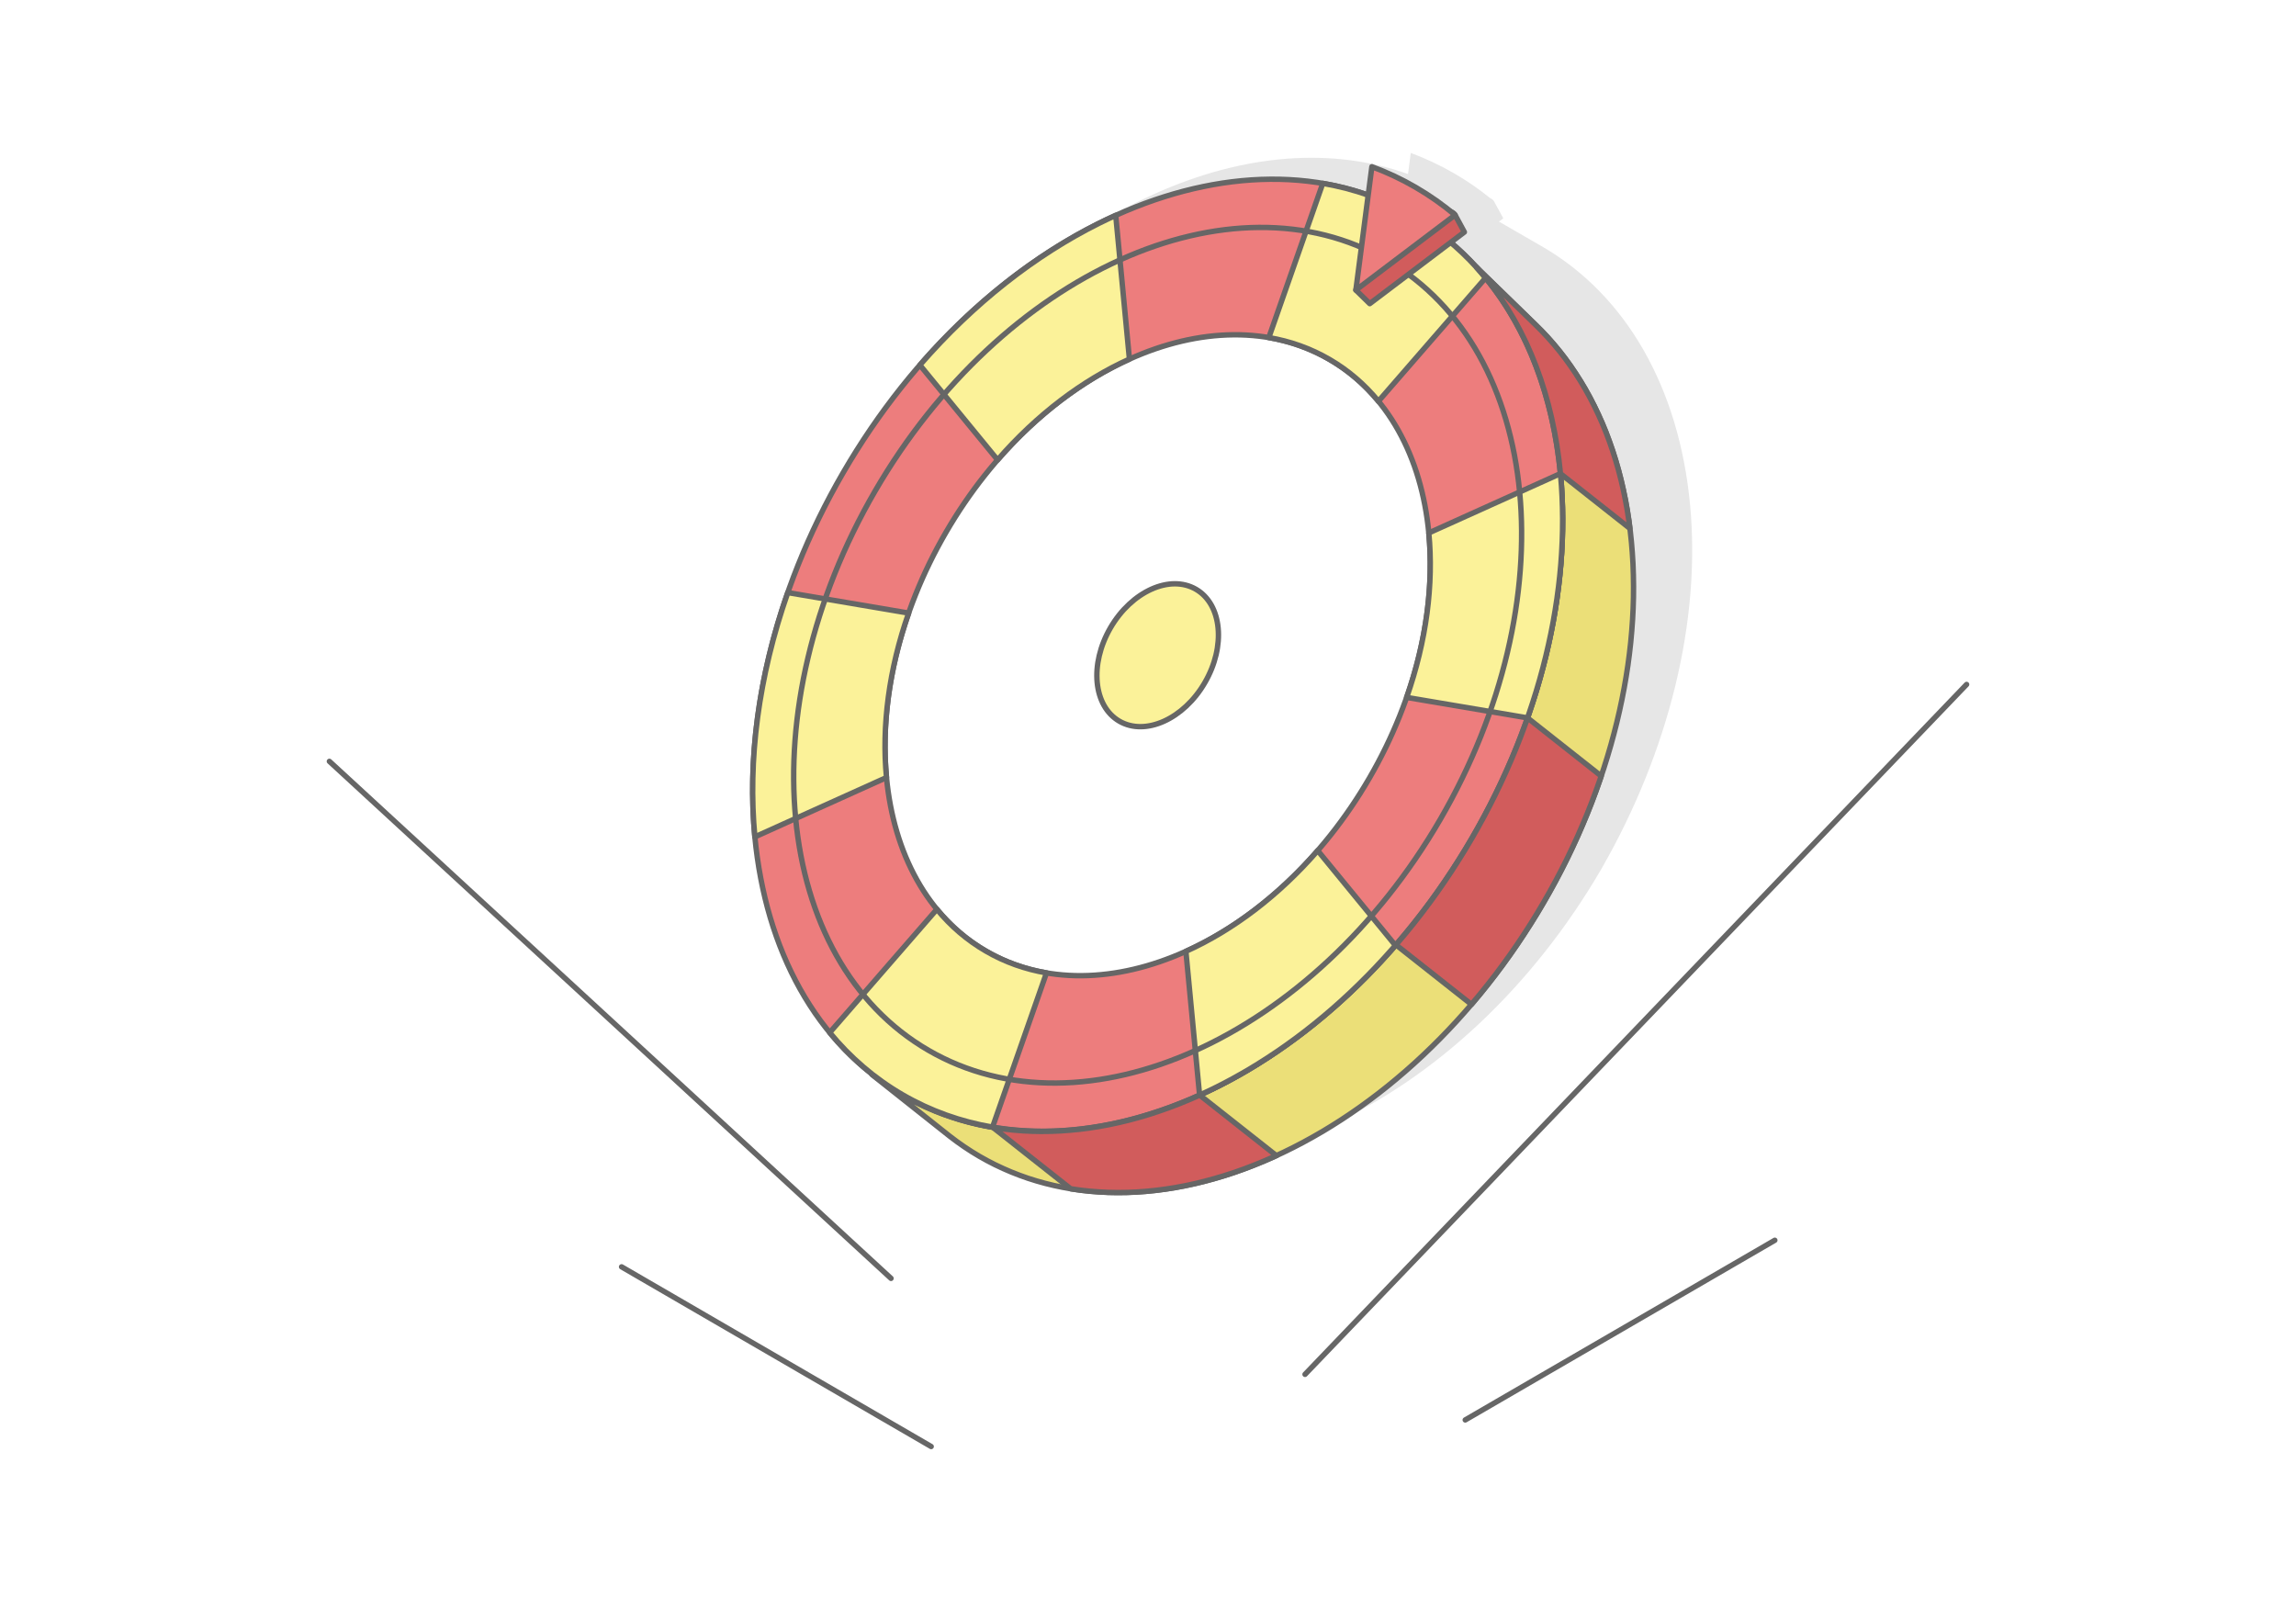
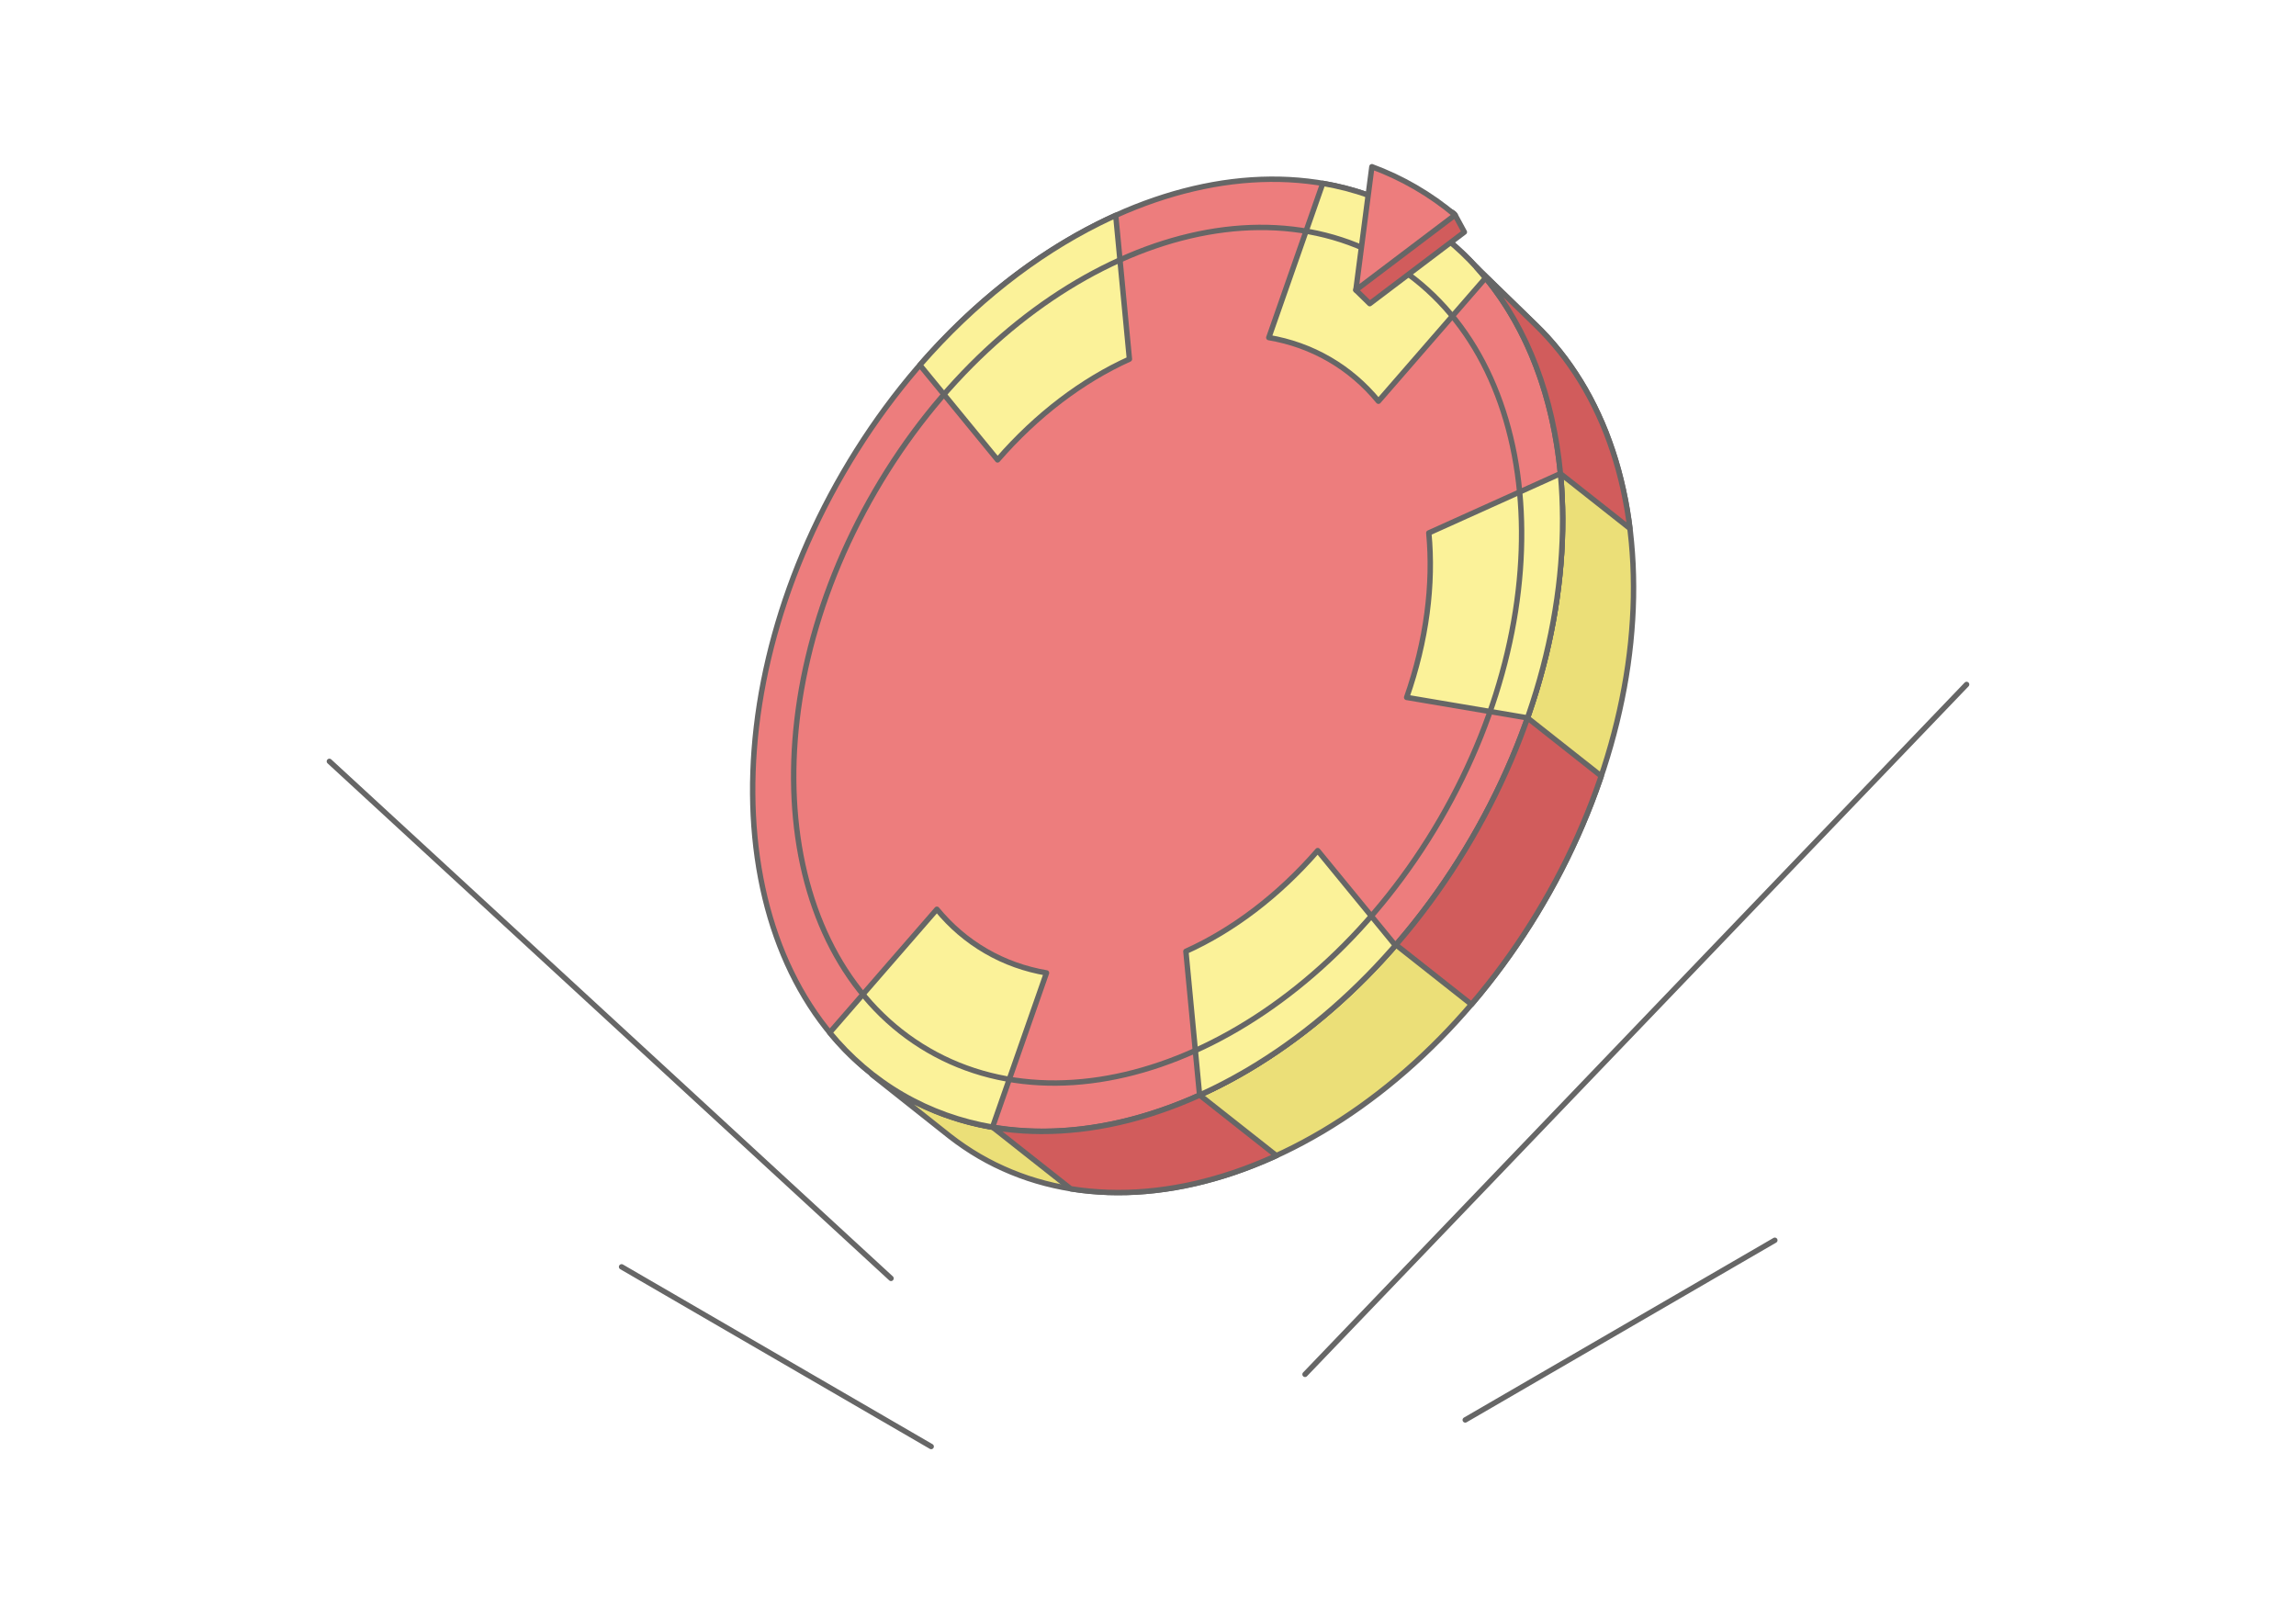
<svg xmlns="http://www.w3.org/2000/svg" xml:space="preserve" width="425px" height="300px" version="1.1" style="shape-rendering:geometricPrecision; text-rendering:geometricPrecision; image-rendering:optimizeQuality; fill-rule:evenodd; clip-rule:evenodd" viewBox="0 0 9607.7 6781.9">
  <defs>
    <style type="text/css">
   
    .str0 {stroke:#666666;stroke-width:22.6;stroke-linecap:round;stroke-linejoin:round;stroke-miterlimit:2.613}
    .fil1 {fill:none}
    .fil6 {fill:#D15C5C}
    .fil2 {fill:#E6E6E6}
    .fil3 {fill:#EBDF78}
    .fil4 {fill:#ED7D7D}
    .fil5 {fill:#FBF299}
    .fil0 {fill:white}
   
  </style>
  </defs>
  <g id="Layer_x0020_1">
    <g id="_1903924092896">
      <rect class="fil0" width="9607.7" height="6781.9" />
      <g>
        <path class="fil1 str0" d="M5461 5750.9l2768.3 -2886.8m-4332.8 3188.8l-1295.4 -751.8m1127.4 48.2l-2350.1 -2163.4m4753 2755.8l1295.4 -751.8" />
      </g>
-       <path class="fil2" d="M6272.4 927.2l182.9 105.6c350,203.6 570.7,589.7 616.9,1079.4 45.9,485.9 -88.5,1028.4 -366.3,1515.2l-4.8 8.5c-284.6,489 -692.9,873.7 -1141.5,1075.5 -446.2,200.7 -890.9,204.7 -1238.5,-0.1l-5.1 -2.9 -356.9 -206.1c-6,-3.4 -11.9,-6.8 -17.8,-10.2l-5 -3c-348.5,-205.2 -570.4,-589.5 -616.6,-1079.1 -46.2,-489.3 86.8,-1035 371.1,-1523.6 284.5,-489 693,-873.8 1141.6,-1075.7 373.1,-167.8 744,-195.2 1059.5,-82.4l11.5 -88.3c62.8,23.3 123.9,51.9 182.8,86.1 52.7,30.6 102.3,64.8 148.8,102.5 7.5,3.5 13.5,7.9 16.6,13.6l38.9 71.3 -18.1 13.7z" />
      <polygon class="fil3 str0" points="6459,3776.8 6432.3,3821.9 6404.8,3866.3 6376.6,3910.1 6347.8,3953.3 6318.3,3995.8 6288.1,4037.7 6257.4,4078.8 6226,4119.2 6194,4159 6161.4,4198 6128.3,4236.2 6094.6,4273.7 6060.4,4310.4 6025.7,4346.3 5990.4,4381.4 5954.7,4415.7 5918.5,4449.2 5881.8,4481.8 5844.7,4513.5 5807.2,4544.4 5769.2,4574.4 5730.8,4603.4 5692.1,4631.6 5653,4658.8 5613.5,4685.1 5573.7,4710.4 5533.6,4734.8 5493.1,4758.1 5452.4,4780.5 5411.4,4801.8 5370.1,4822.1 5328.6,4841.4 5287,4859.5 5245.4,4876.4 5203.9,4892.2 5162.5,4906.8 5121.1,4920.2 5079.8,4932.4 5038.7,4943.5 4997.7,4953.4 4956.9,4962.1 4916.2,4969.7 4875.7,4976 4835.4,4981.2 4795.3,4985.2 4755.5,4988.1 4715.9,4989.7 4676.6,4990.2 4637.5,4989.5 4598.8,4987.6 4560.4,4984.6 4522.3,4980.4 4484.6,4975 4447.3,4968.4 4410.3,4960.7 4373.8,4951.8 4337.6,4941.7 4301.9,4930.5 4266.7,4918 4231.9,4904.4 4197.6,4889.6 4163.8,4873.7 4130.6,4856.6 4097.8,4838.3 4065.7,4818.8 4034.4,4798.3 4003.8,4776.8 3974,4754.3 3648.4,4496.1 3678.5,4518.9 3709.4,4540.6 3741,4561.3 3773.5,4580.9 3806.5,4599.4 3840.1,4616.7 3874.3,4632.8 3908.9,4647.7 3944,4661.5 3979.6,4674 4015.7,4685.4 4052.2,4695.6 4089.1,4704.6 4126.4,4712.4 4164.2,4719 4202.3,4724.5 4240.7,4728.7 4279.5,4731.8 4318.6,4733.7 4358,4734.4 4397.8,4733.9 4437.7,4732.2 4478,4729.3 4518.5,4725.3 4559.2,4720.1 4600.1,4713.6 4641.2,4706 4682.4,4697.2 4723.8,4687.2 4765.4,4676 4807.1,4663.7 4848.8,4650.1 4890.7,4635.4 4932.6,4619.5 4974.6,4602.3 5016.7,4584 5058.6,4564.6 5100.3,4544.1 5141.7,4522.5 5182.9,4500 5223.7,4476.4 5264.2,4451.8 5304.4,4426.2 5344.3,4399.7 5383.8,4372.2 5423,4343.7 5461.7,4314.3 5500,4284.1 5538,4252.9 5575.5,4220.8 5612.5,4187.9 5649.1,4154.1 5685.2,4119.4 5720.8,4084 5755.9,4047.7 5790.4,4010.6 5824.4,3972.8 5857.9,3934.1 5890.8,3894.7 5923.1,3854.6 5954.8,3813.8 5985.9,3772.2 6016.3,3729.9 6046.1,3687 6075.3,3643.4 6103.7,3599.1 6131.5,3554.2 6158.5,3508.7 6184.7,3462.7 6210.1,3416.4 6234.5,3369.9 6258,3323 6280.7,3275.9 6302.4,3228.6 6323.2,3181.1 6343,3133.3 6362,3085.4 6380,3037.4 6397.1,2989.2 6413.2,2940.9 6428.4,2892.6 6442.6,2844.2 6455.9,2795.7 6468.2,2747.2 6479.5,2698.7 6489.9,2650.2 6499.3,2601.8 6507.7,2553.4 6515.1,2505.1 6521.5,2456.9 6526.9,2408.9 6531.4,2360.9 6534.8,2313.2 6537.2,2265.6 6538.5,2218.2 6538.9,2171.1 6538.2,2124.2 6536.5,2077.5 6533.8,2031.2 6530,1985.1 6525.1,1939.6 6519.3,1894.6 6512.4,1850.3 6504.5,1806.6 6495.7,1763.6 6485.8,1721.3 6475,1679.7 6463.2,1638.8 6450.5,1598.7 6436.8,1559.2 6422.2,1520.6 6406.6,1482.7 6390.1,1445.5 6372.7,1409.2 6354.4,1373.7 6335.2,1338.9 6315.1,1305 6294.2,1272 6272.4,1239.8 6249.7,1208.5 6226.1,1178.1 6201.8,1148.6 6176.5,1120 6150.5,1092.3 6123.7,1065.6 6424.5,1358.1 6451.1,1384.6 6476.9,1412 6501.8,1440.3 6526,1469.5 6549.3,1499.6 6571.7,1530.6 6593.3,1562.5 6614.1,1595.2 6634,1628.7 6653,1663.1 6671.1,1698.3 6688.3,1734.2 6704.7,1771 6720.1,1808.5 6734.5,1846.8 6748.1,1885.9 6760.7,1925.6 6772.4,1966.1 6783.1,2007.3 6792.8,2049.2 6801.6,2091.7 6809.4,2135 6816.2,2178.8 6822,2223.3 6826.8,2268.5 6830.5,2314 6833.3,2359.9 6834.9,2406.1 6835.6,2452.5 6835.3,2499.2 6833.9,2546.1 6831.5,2593.2 6828.1,2640.5 6823.8,2687.9 6818.4,2735.5 6812.1,2783.2 6804.7,2831.1 6796.4,2878.9 6787.1,2926.9 6776.8,2974.9 6765.6,3022.9 6753.4,3070.9 6740.3,3118.9 6726.2,3166.8 6711.2,3214.7 6695.2,3262.5 6678.3,3310.2 6660.5,3357.7 6641.7,3405.2 6622,3452.4 6601.5,3499.5 6580,3546.3 6557.6,3593 6534.3,3639.3 6510.1,3685.5 6485,3731.3 " />
      <path class="fil4 str0" d="M5912 902.8c726.7,422 837.8,1587.4 248.2,2603.1 -589.7,1015.6 -1656.9,1496.9 -2383.7,1074.9 -726.7,-422 -837.8,-1587.4 -248.2,-2603 589.7,-1015.7 1656.9,-1496.9 2383.7,-1075z" />
-       <path class="fil0 str0" d="M5563.1 1503.8c489.2,284.1 564,1068.6 167,1752.4 -397,683.7 -1115.4,1007.7 -1604.6,723.6 -489.3,-284 -564.1,-1068.6 -167.1,-1752.3 397,-683.8 1115.4,-1007.7 1604.7,-723.7z" />
-       <path class="fil5 str0" d="M5004.5 2465.8c109.1,63.4 125.8,238.3 37.2,390.7 -88.5,152.4 -248.6,224.6 -357.7,161.3 -109.1,-63.3 -125.7,-238.2 -37.3,-390.7 88.6,-152.4 248.7,-224.6 357.8,-161.3z" />
      <path class="fil5 str0" d="M5309.4 1412.6c89,15.1 174.3,45.2 253.7,91.2 79.3,46.1 147.7,105.3 205,175.1l446.9 -514.3 1.5 -1.7c-12.1,-14.8 -24.6,-29.3 -37.4,-43.5 -77,-84.9 -166.1,-157.9 -267.1,-216.6 -117.8,-68.4 -244.6,-113 -376.8,-135.5l-225.8 645.3z" />
      <path class="fil5 str0" d="M5978.9 2230.1c20.5,214.3 -9.7,451.4 -92.7,688.2l505.7 85.6 5.2 -14.7 16.1 -48.3 15.2 -48.3 14.2 -48.4 13.3 -48.5 12.3 -48.5 11.3 -48.5 10.4 -48.5 9.4 -48.4 8.3 -48c0,-0.1 0,-0.3 0.1,-0.4 0,-0.1 0,-0.3 0,-0.4l7.1 -46.1c0.1,-0.6 0.2,-1.2 0.3,-1.8 0.1,-0.6 0.1,-1.2 0.2,-1.8l5.9 -44.2c0.1,-0.7 0.2,-1.4 0.3,-2.2 0.1,-0.7 0.2,-1.5 0.3,-2.2l4.8 -42.8c0.1,-1 0.2,-2 0.3,-3 0.1,-1.1 0.2,-2.1 0.3,-3.2l3.9 -41.7c0.1,-1 0.1,-2.1 0.2,-3.1 0.1,-1 0.2,-2 0.3,-3.1l2.9 -41.1c0.1,-1.2 0.2,-2.4 0.2,-3.5 0.1,-1.2 0.2,-2.3 0.2,-3.5l2.1 -41.8c0.1,-0.8 0.1,-1.6 0.1,-2.3 0.1,-0.8 0.1,-1.5 0.1,-2.2l1.3 -44.3c0,-0.3 0,-0.6 0,-0.9 0,-0.3 0,-0.5 0,-0.8l0.4 -46.3 -0.7 -46.9 -1.7 -46.7 -2.7 -46.3 -3.8 -46.1 -0.4 -3.3 -550.7 248.3z" />
      <path class="fil5 str0" d="M5839 3955.9l-325 -396.6c-164.4,189.4 -355.4,333.1 -551.6,421.6l57.3 601.5c47.1,-21.2 94.1,-44.6 140.7,-70.1 1.6,-0.9 3.2,-1.8 4.8,-2.7 10.7,-5.8 21.3,-11.8 31.9,-17.9l13.3 -7.7c4.4,-2.5 8.8,-5.1 13.3,-7.7 13.5,-8 27,-16.2 40.5,-24.6 13.4,-8.3 26.8,-16.9 40.2,-25.6 13.3,-8.6 26.6,-17.5 39.9,-26.5 1.9,-1.3 3.9,-2.7 5.9,-4l29.2 -20.4c1.5,-1 2.9,-2 4.4,-3.1 1.3,-0.9 2.7,-1.9 4,-2.9l32.3 -23.4c1,-0.7 1.9,-1.4 2.8,-2.1 0.9,-0.7 1.8,-1.3 2.6,-1.9l35.8 -27.1c0.1,-0.1 0.2,-0.2 0.4,-0.4 0.1,-0.1 0.3,-0.2 0.4,-0.3l37.9 -29.9 38 -31.2 37.5 -32.1 37 -32.9 36.6 -33.8 36.1 -34.7 35.6 -35.4 35.1 -36.3 34.5 -37.1 34 -37.8 14.6 -16.9z" />
      <path class="fil5 str0" d="M4183 4631.6l196.1 -560.5c-89,-15.2 -174.3,-45.2 -253.6,-91.3 -79.4,-46 -147.8,-105.2 -205.1,-175l-325.5 374.6 -122.9 141.4c85.1,103.6 186.7,191.6 304.5,260 117.8,68.4 244.6,113.1 376.8,135.6l29.7 -84.8z" />
-       <path class="fil5 str0" d="M3321.5 3428.5l388.1 -175c-20.5,-214.3 9.7,-451.4 92.7,-688.1l-380.7 -64.5 -125.1 -21.2c-123.3,351.7 -168.1,703.9 -137.7,1022.2l162.7 -73.4z" />
      <path class="fil5 str0" d="M4174.4 1924.4c164.5,-189.4 355.5,-333.2 551.7,-421.7l-57.3 -601.5c-23.4,10.5 -46.6,21.6 -69.8,33.1 -266.9,133 -525,334.4 -749.7,593.3l44.6 54.4 280.5 342.4z" />
      <path class="fil1 str0" d="M5803.9 1089.1c653.1,379.2 753,1426.6 223,2339.4 -530,912.8 -1489.1,1345.3 -2142.3,966.1 -653.1,-379.3 -753,-1426.7 -223,-2339.4 530,-912.8 1489.1,-1345.4 2142.3,-966.1z" />
      <path class="fil6 str0" d="M6792.8 2049.2l-9.7 -41.9 -10.7 -41.2 -11.7 -40.5 -12.6 -39.7 -13.6 -39.1 -14.4 -38.3 -15.4 -37.5 -16.4 -36.8 -17.2 -35.9 -18.1 -35.2 -19 -34.4 -19.9 -33.5 -20.8 -32.7 -21.6 -31.9 -22.4 -31 -23.3 -30.1 -24.2 -29.2 -24.9 -28.3 -25.8 -27.4 -26.6 -26.5 -245.4 -238.7c12.8,14.2 25.3,28.7 37.4,43.5 177.4,216.1 282.9,500.6 313.3,819l290.6 229.3 -4.2 -32.4 -6.8 -43.8 -7.8 -43.3 -8.8 -42.5z" />
      <path class="fil6 str0" d="M6700.3 3247.3l-308.3 -243.3c-3.9,11.2 -7.9,22.3 -11.9,33.4 -5.9,16 -11.9,32.1 -18,48.1 -6.2,15.9 -12.5,31.9 -19,47.9 -6.4,15.9 -13.1,31.8 -19.9,47.7 -6.7,15.8 -13.7,31.7 -20.8,47.5 -7.1,15.8 -14.3,31.6 -21.7,47.3 -7.4,15.8 -14.9,31.5 -22.6,47.1 -7.7,15.7 -15.6,31.3 -23.6,46.9 -7.9,15.4 -16,30.8 -24.2,46.2l-0.2 0.3 -0.2 0.4c-8.1,15.1 -16.3,30.1 -24.7,45.1l-0.5 0.8 -0.4 0.9c-7.9,14.1 -16,28.2 -24.1,42.3 -0.4,0.7 -0.8,1.4 -1.2,2 -0.2,0.3 -0.3,0.5 -0.5,0.8l-0.4 0.7c-8.8,15.1 -17.6,30 -26.6,44.8 -9.2,15.1 -18.4,30.1 -27.8,44.9 -9.3,14.9 -18.8,29.7 -28.4,44.3 -9.6,14.7 -19.3,29.2 -29.1,43.6 -9.9,14.5 -19.8,28.8 -29.8,43 -10.1,14.2 -20.2,28.3 -30.4,42.3 -46.4,63.2 -94.7,123.7 -144.6,181.3l315.8 249.2 4.2 -4.8 32.6 -39 32 -39.8 31.4 -40.4 30.7 -41.1 30.2 -41.9 29.5 -42.5 28.8 -43.2 28.2 -43.8 27.5 -44.4 26.7 -45.1 26 -45.5 25.1 -45.8 24.2 -46.2 23.3 -46.3 22.4 -46.7 21.5 -46.8 20.5 -47.1 19.7 -47.2 18.8 -47.5 17.8 -47.5 16.9 -47.7 5.1 -15.2z" />
      <polygon class="fil6 str0" points="5302.7,4805.4 5020.1,4582.4 5016.7,4584 4974.6,4602.3 4932.6,4619.5 4890.7,4635.4 4848.8,4650.1 4807.1,4663.7 4765.4,4676 4723.8,4687.2 4682.4,4697.2 4641.2,4706 4600.1,4713.6 4559.2,4720.1 4518.5,4725.3 4478,4729.3 4437.7,4732.2 4397.8,4733.9 4362.2,4734.3 4358,4734.4 4318.6,4733.7 4279.5,4731.8 4240.7,4728.7 4202.3,4724.5 4164.2,4719 4154.5,4717.3 4480.1,4974.2 4484.6,4975 4522.3,4980.4 4560.4,4984.6 4598.8,4987.6 4637.5,4989.5 4676.6,4990.2 4715.9,4989.7 4755.5,4988.1 4795.3,4985.2 4835.4,4981.2 4875.7,4976 4916.2,4969.7 4956.9,4962.1 4997.7,4953.4 5038.7,4943.5 5079.8,4932.4 5121.1,4920.2 5162.5,4906.8 5203.9,4892.2 5245.4,4876.4 5287,4859.5 5328.6,4841.4 5341,4835.6 " />
      <path class="fil6 str0" d="M6127.7 971.1l-395.9 299.5 -58.1 -56.8 148.9 -436.1c62.8,23.2 123.9,51.8 182.8,86 20.7,12.1 72,14.9 83.5,36l38.8 71.4z" />
      <path class="fil4 str0" d="M6088.9 899.7l-415.2 314.1 67 -516.2c62.8,23.2 123.8,51.8 182.8,86 59,34.3 114.1,73.1 165.4,116.1z" />
    </g>
  </g>
</svg>